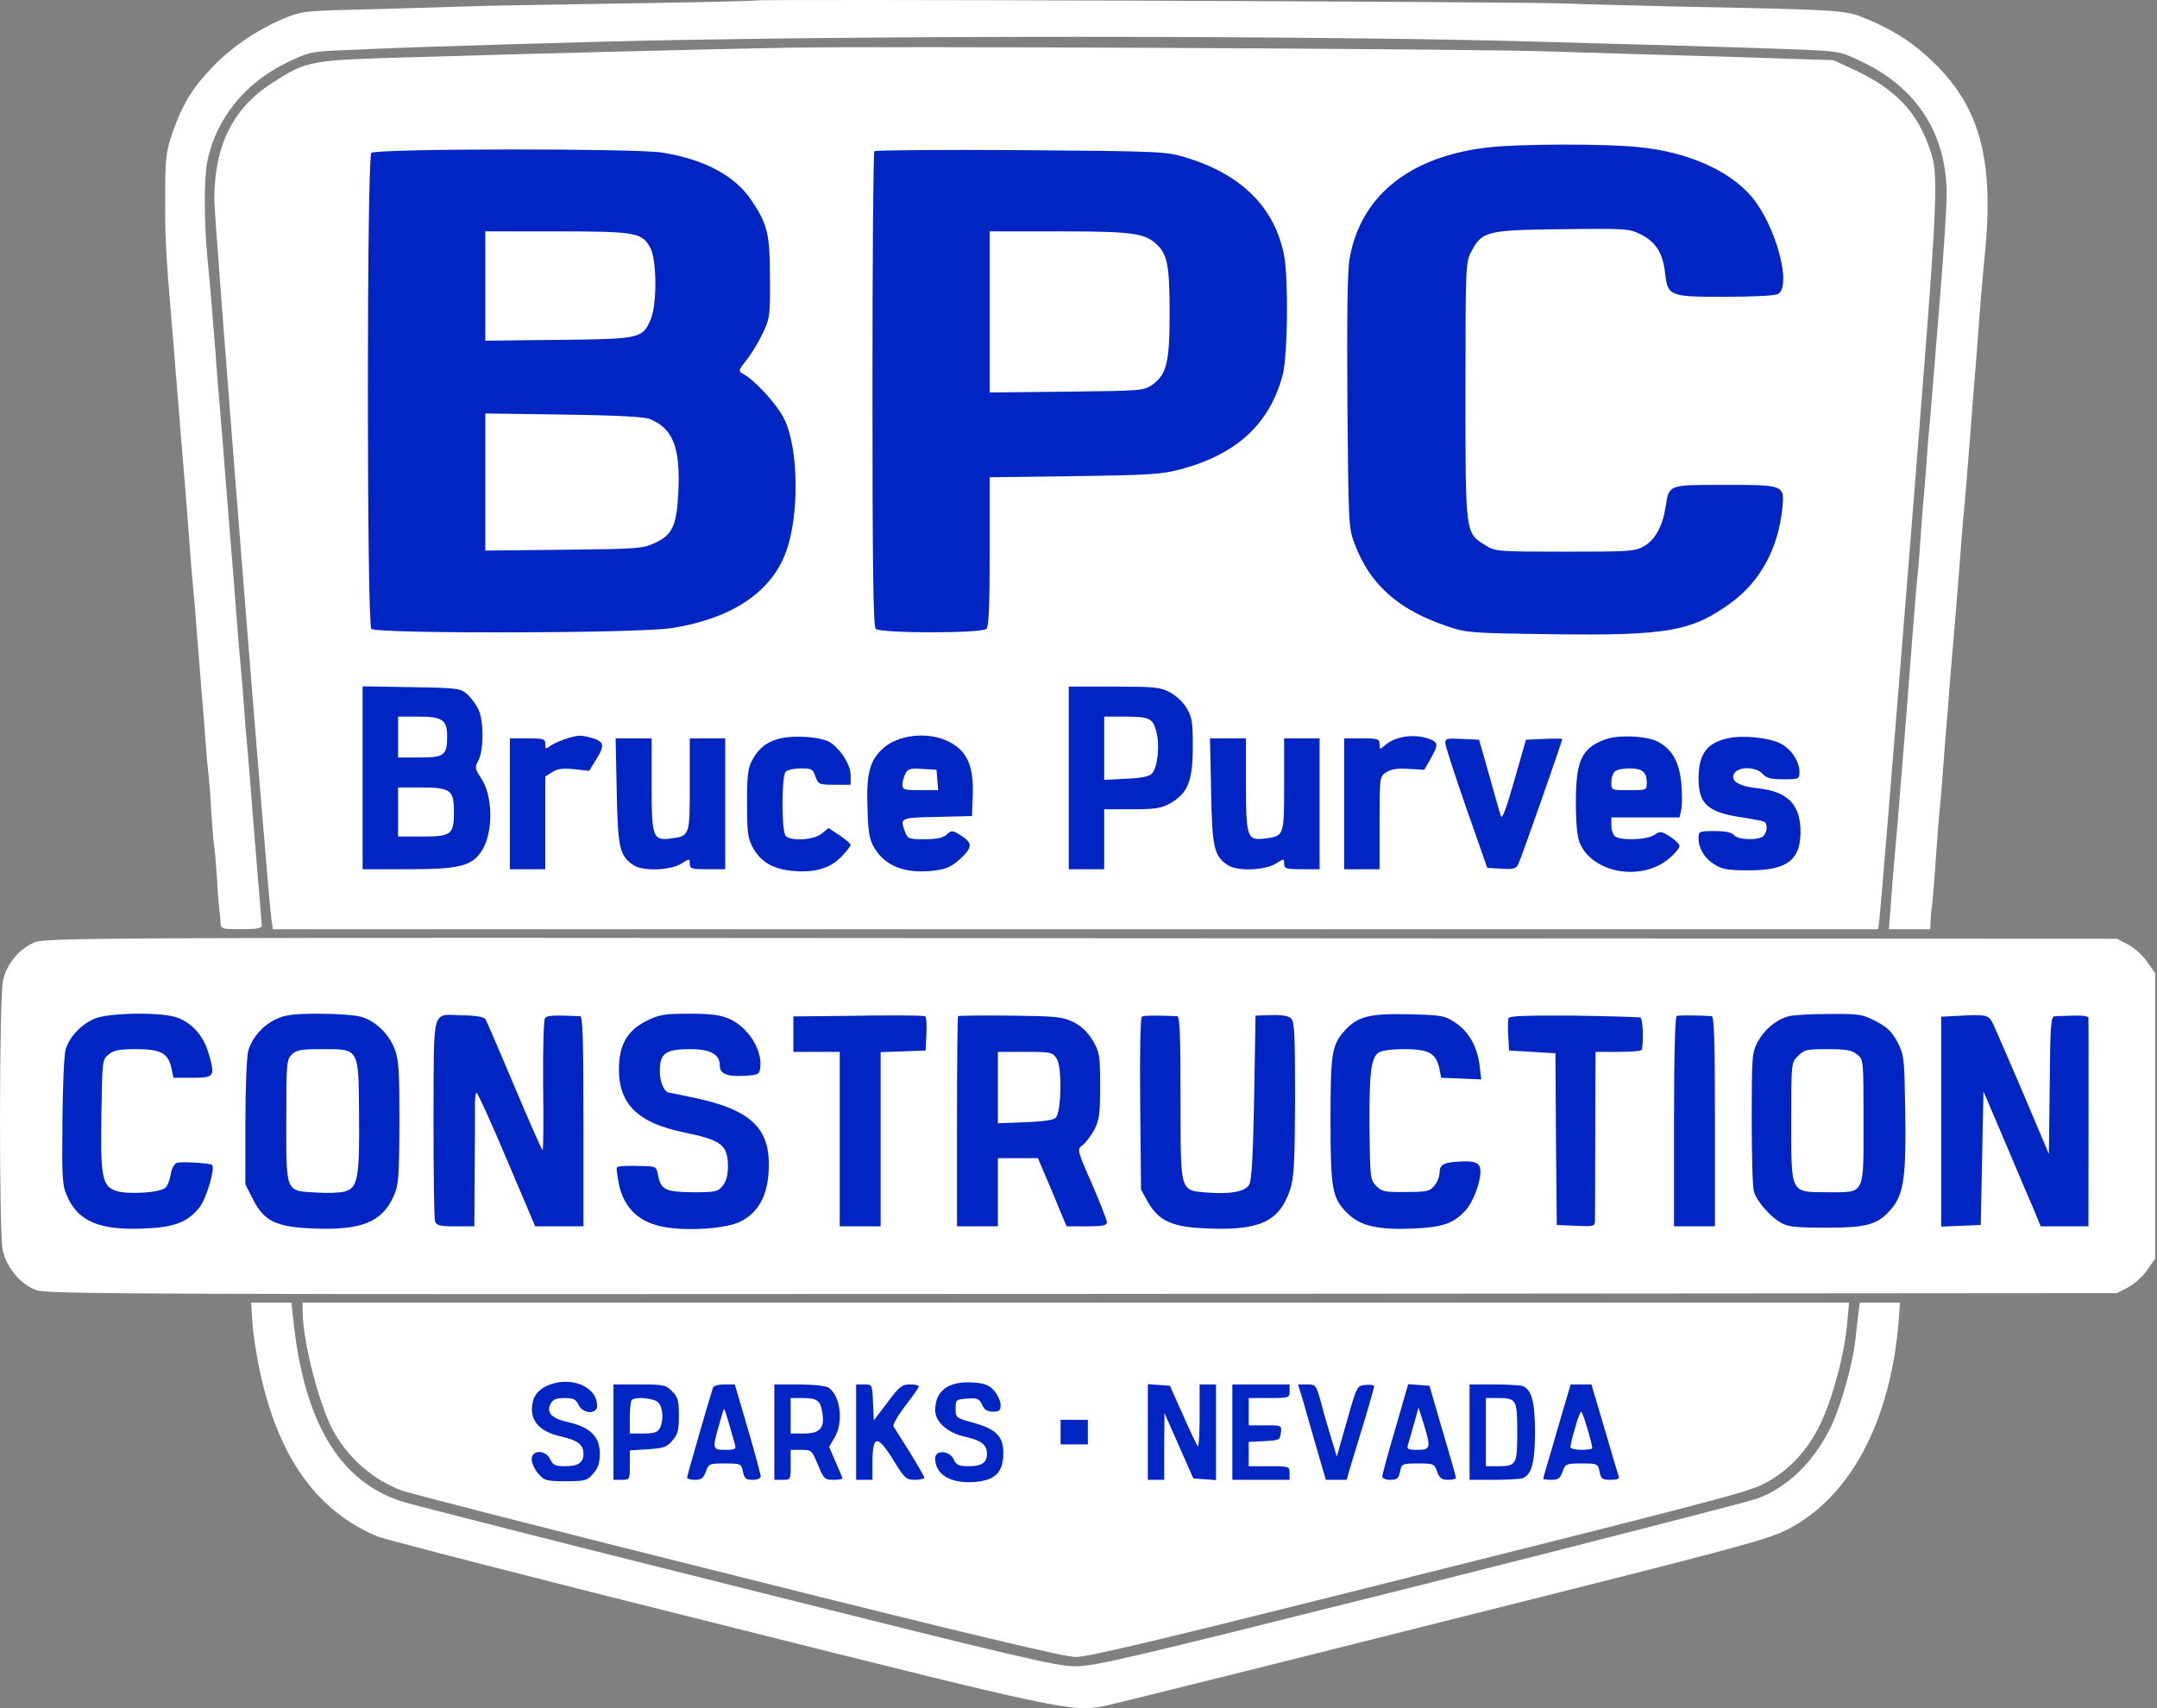
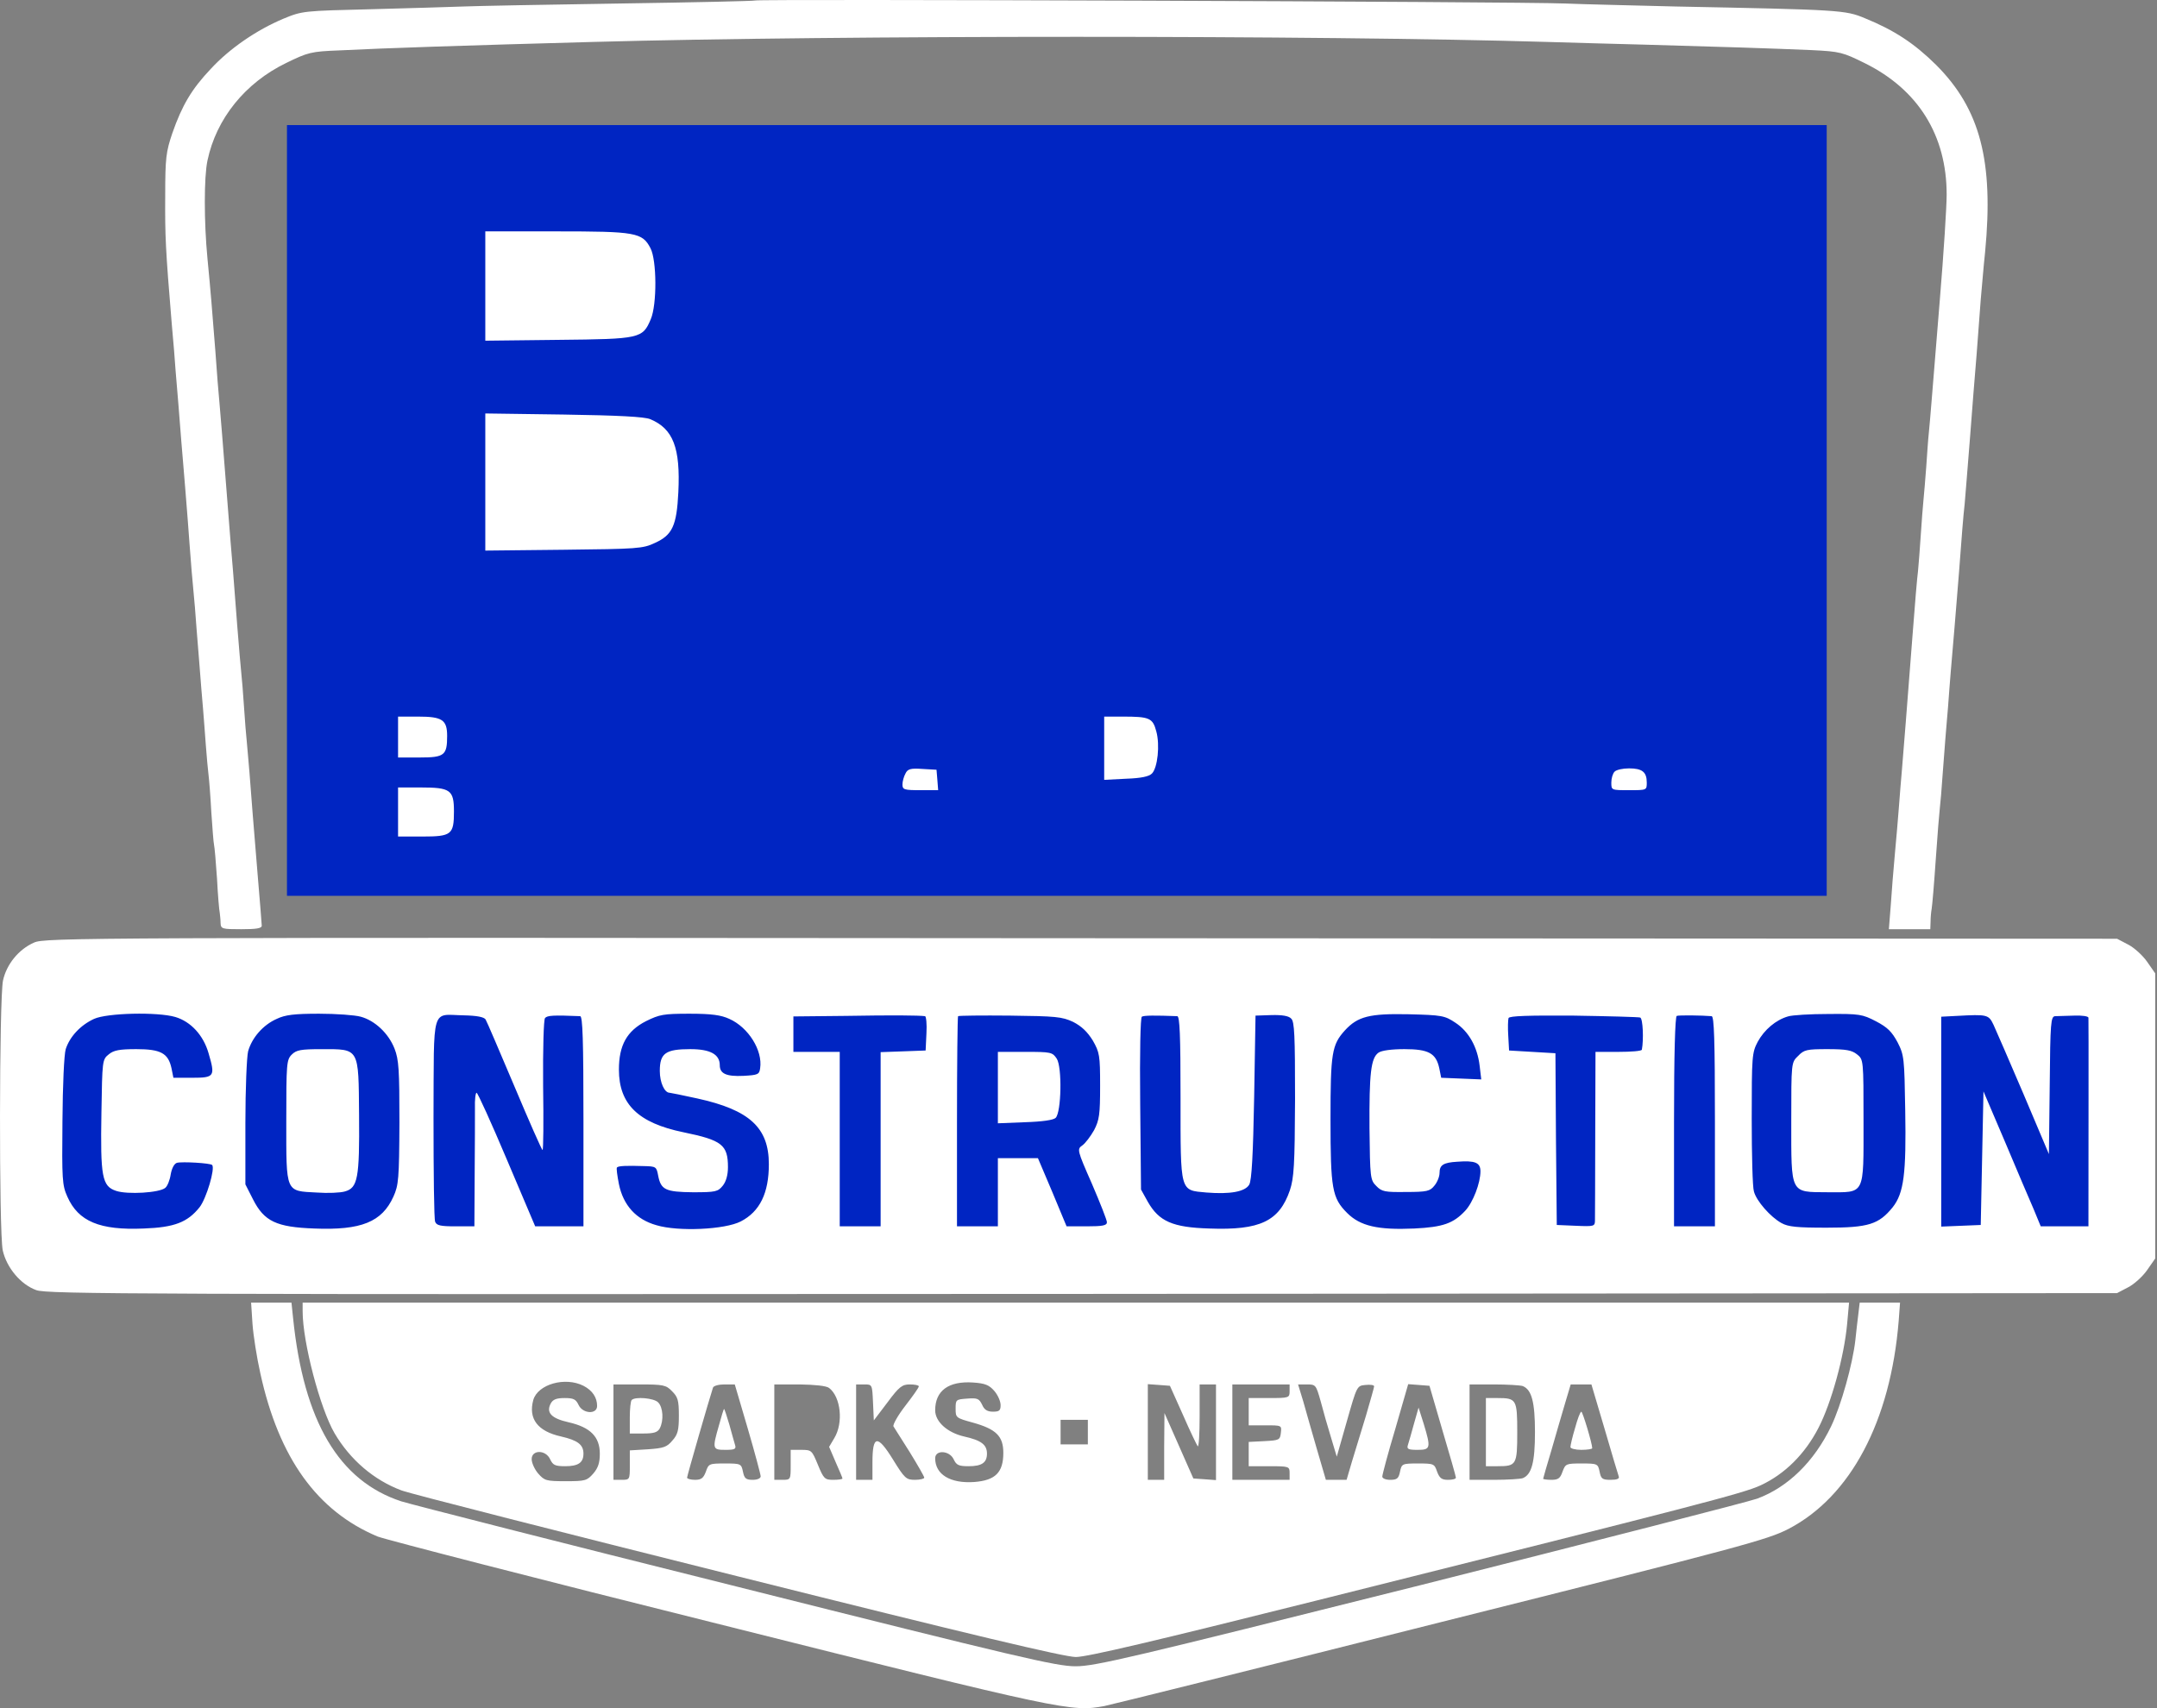
<svg xmlns="http://www.w3.org/2000/svg" width="101" height="80" viewBox="0 0 101 80" fill="none">
  <rect x="0" y="0" width="101" height="80" fill="#808080" stroke="none" />
  <rect x="13.437" y="5.858" width="72.097" height="36.097" fill="#0025C2" />
  <rect x="1.851" y="45.593" width="97.183" height="13.117" fill="#0025C2" />
-   <rect x="24.639" y="63.498" width="52.469" height="6.798" fill="#0025C2" />
  <path d="M35.362 0.023C35.324 0.049 32.49 0.113 29.043 0.164C25.609 0.215 22.303 0.279 21.703 0.304C21.103 0.33 19.162 0.381 17.388 0.432C14.209 0.509 14.158 0.509 13.264 0.879C12.026 1.402 10.762 2.258 9.868 3.228C8.975 4.172 8.528 4.926 8.068 6.241C7.775 7.109 7.736 7.39 7.736 9.177C7.724 11.053 7.749 11.641 8.043 15.177C8.119 15.981 8.196 16.964 8.221 17.347C8.298 18.19 8.413 19.696 8.49 20.666C8.528 21.049 8.604 22.084 8.681 22.964C8.758 23.845 8.834 24.956 8.873 25.454C8.936 26.335 9 27.088 9.128 28.454C9.153 28.837 9.243 29.935 9.319 30.88C9.396 31.824 9.473 32.884 9.511 33.241C9.536 33.586 9.6 34.339 9.638 34.901C9.677 35.463 9.741 36.088 9.766 36.305C9.792 36.509 9.856 37.288 9.894 38.029C9.945 38.769 9.996 39.458 10.021 39.56C10.047 39.663 10.111 40.378 10.162 41.156C10.2 41.922 10.264 42.65 10.29 42.752C10.302 42.854 10.328 43.071 10.328 43.224C10.341 43.505 10.392 43.518 11.298 43.518C12 43.518 12.256 43.48 12.256 43.352C12.256 43.263 12.166 42.19 12.064 40.965C11.847 38.322 11.783 37.544 11.681 36.178C11.63 35.616 11.579 34.952 11.553 34.709C11.528 34.467 11.464 33.739 11.426 33.114C11.387 32.475 11.324 31.76 11.298 31.518C11.273 31.275 11.183 30.267 11.107 29.284C11.03 28.301 10.941 27.177 10.915 26.794C10.877 26.411 10.736 24.624 10.596 22.837C10.456 21.049 10.315 19.262 10.277 18.879C10.239 18.496 10.149 17.398 10.085 16.454C9.932 14.513 9.868 13.683 9.715 12.113C9.549 10.402 9.549 8.283 9.715 7.517C10.124 5.564 11.477 3.879 13.405 2.947C14.426 2.449 14.566 2.411 15.894 2.36C18.205 2.245 21.728 2.13 27.767 1.964C39.333 1.645 61.725 1.645 72.448 1.964C73.572 2.002 75.64 2.053 77.044 2.092C80.312 2.181 83.057 2.27 84.832 2.347C86.159 2.411 86.287 2.449 87.321 2.96C89.823 4.198 91.151 6.343 91.151 9.113C91.151 9.675 91.011 11.883 90.832 14.028C90.436 18.879 90.398 19.428 90.321 20.22C90.283 20.564 90.232 21.317 90.194 21.879C90.155 22.441 90.091 23.13 90.066 23.411C90.04 23.692 89.977 24.433 89.938 25.071C89.9 25.696 89.836 26.45 89.811 26.73C89.772 27.011 89.657 28.364 89.555 29.73C89.236 33.88 89.198 34.301 89.057 36.05C89.019 36.471 88.955 37.25 88.917 37.773C88.879 38.297 88.789 39.305 88.725 40.007C88.662 40.709 88.572 41.782 88.534 42.395L88.445 43.518H89.415H90.385L90.398 43.161C90.398 42.969 90.423 42.701 90.449 42.561C90.475 42.42 90.564 41.386 90.64 40.263C90.717 39.139 90.806 38.041 90.832 37.837C90.857 37.62 90.921 36.931 90.96 36.305C91.011 35.667 91.062 34.926 91.087 34.645C91.113 34.365 91.164 33.675 91.215 33.114C91.253 32.552 91.317 31.799 91.343 31.454C91.406 30.777 91.623 28.148 91.725 26.858C91.853 25.135 91.93 24.152 91.994 23.603C92.019 23.284 92.134 21.93 92.236 20.603C92.338 19.262 92.479 17.462 92.555 16.581C92.619 15.7 92.709 14.551 92.747 14.028C92.798 13.505 92.874 12.509 92.951 11.807C93.36 7.543 92.721 5.104 90.653 3.036C89.632 2.028 88.7 1.415 87.321 0.853C86.402 0.47 86.185 0.457 78.449 0.304C76.483 0.253 74.159 0.202 73.278 0.164C71.07 0.074 35.439 -0.053 35.362 0.023Z" fill="white" />
-   <path d="M37.022 2.232C33.269 2.296 23.924 2.538 19.341 2.679C14.464 2.819 14.388 2.832 12.754 3.879C10.902 5.066 10.034 6.815 10.034 9.368C10.047 10.402 12.549 42.114 12.715 43.097L12.779 43.518H50.363H87.947L88.011 42.969C88.049 42.675 88.687 34.965 89.415 25.837C90.832 8.002 90.832 8.245 90.258 6.7C89.67 5.143 88.675 4.147 86.874 3.292L85.853 2.819L81.13 2.666C78.538 2.589 74.478 2.475 72.129 2.398C67.981 2.283 41.516 2.155 37.022 2.232ZM76.738 6.892C78.998 7.109 80.964 7.977 81.998 9.19C83.147 10.53 83.925 13.402 83.249 13.773C83.096 13.849 82.062 13.9 80.76 13.9C78.142 13.9 78.091 13.875 77.964 12.764C77.862 11.858 77.53 11.334 76.853 10.99C76.291 10.709 76.202 10.696 73.151 10.734C69.602 10.773 69.397 10.824 68.887 11.794C68.632 12.292 68.619 12.458 68.619 18.305C68.619 25.045 68.606 24.956 69.564 25.543C70.01 25.824 70.112 25.837 73.278 25.837C76.317 25.837 76.559 25.824 76.981 25.581C77.504 25.275 77.849 24.649 77.989 23.743C78.155 22.683 78.104 22.709 80.734 22.709C83.568 22.709 83.568 22.709 83.453 23.832C83.262 25.684 82.419 27.228 81.079 28.211C79.24 29.564 78.104 29.769 72.806 29.705C68.976 29.654 68.695 29.641 67.853 29.36C65.491 28.581 64.151 27.394 63.423 25.454C63.142 24.713 63.142 24.522 63.091 18.815C63.066 14.845 63.091 12.675 63.193 12.113C63.717 9.139 66.053 7.287 69.793 6.892C71.261 6.738 75.232 6.726 76.738 6.892ZM31.009 7.147C32.95 7.453 34.392 8.219 35.158 9.343C35.937 10.492 36.052 10.939 36.052 13.007C36.065 14.768 36.052 14.896 35.72 15.598C35.529 16.007 35.184 16.581 34.954 16.862C34.571 17.347 34.558 17.386 34.801 17.513C35.363 17.82 36.358 18.918 36.703 19.581C37.405 20.973 37.444 24.164 36.78 25.913C36.078 27.752 34.252 28.965 31.494 29.411C29.95 29.667 17.63 29.692 17.388 29.45C17.171 29.233 17.171 7.377 17.388 7.16C17.592 6.955 29.797 6.943 31.009 7.147ZM55.533 7.377C58.138 8.168 59.695 9.726 60.129 11.973C60.334 13.07 60.295 16.645 60.065 17.539C59.465 19.824 57.946 21.254 55.316 21.969C54.423 22.211 53.899 22.25 50.337 22.3L46.342 22.352V25.824C46.342 28.352 46.303 29.335 46.188 29.45C45.971 29.667 41.222 29.667 41.005 29.45C40.891 29.335 40.852 26.667 40.852 18.241C40.852 12.151 40.891 7.134 40.941 7.083C40.993 7.032 44.082 7.007 47.81 7.032C54.41 7.083 54.601 7.096 55.533 7.377ZM21.907 32.539C22.086 32.718 22.328 33.037 22.418 33.267C22.66 33.816 22.648 35.143 22.405 35.603C22.226 35.948 22.239 35.999 22.52 36.433C23.081 37.25 23.107 38.935 22.584 39.803C22.124 40.556 21.55 40.709 19.124 40.709H16.979V36.42V32.143L19.264 32.182C21.498 32.22 21.562 32.233 21.907 32.539ZM54.755 32.411C55.035 32.552 55.393 32.871 55.546 33.139C55.814 33.573 55.852 33.777 55.852 34.965C55.852 36.56 55.623 37.148 54.819 37.607C54.397 37.85 54.129 37.901 53.018 37.901H51.703V39.305V40.709H50.874H50.044V36.433V32.156H52.15C54.001 32.156 54.333 32.182 54.755 32.411ZM27.818 34.594C28.29 34.76 28.316 34.939 27.894 35.603L27.588 36.101L26.886 36.024C26.35 35.973 26.107 35.999 25.852 36.165L25.533 36.369V38.539V40.709H24.703H23.873V37.646V34.582H24.703C25.469 34.582 25.533 34.607 25.533 34.85C25.533 35.08 25.558 35.092 25.724 34.965C25.967 34.76 26.797 34.467 27.141 34.454C27.294 34.454 27.588 34.518 27.818 34.594ZM38.937 34.812C39.435 35.182 39.831 35.858 39.831 36.318V36.752H39.078C38.35 36.752 38.325 36.739 38.184 36.369C38.069 36.024 38.005 35.986 37.507 35.986C37.201 35.986 36.882 36.05 36.792 36.139C36.588 36.343 36.588 38.948 36.792 39.152C37.048 39.407 38.095 39.343 38.465 39.05L38.797 38.782L39.32 39.127C39.601 39.318 39.831 39.51 39.831 39.573C39.831 39.624 39.639 39.867 39.41 40.109C38.886 40.671 38.12 40.888 37.099 40.786C36.18 40.697 35.631 40.365 35.261 39.714C35.018 39.267 34.98 39.024 34.98 37.62C34.98 36.331 35.018 35.96 35.222 35.603C35.682 34.735 36.422 34.428 37.788 34.518C38.325 34.556 38.733 34.658 38.937 34.812ZM44.427 34.735C45.282 35.169 45.589 35.858 45.55 37.199L45.512 38.22L43.891 38.258C42.129 38.297 42.129 38.297 42.384 38.973C42.499 39.28 42.563 39.305 43.291 39.305C43.865 39.305 44.159 39.241 44.325 39.088C44.554 38.884 44.593 38.884 44.912 39.075C45.55 39.471 45.563 39.65 44.988 40.199C44.554 40.595 44.337 40.697 43.75 40.773C42.397 40.939 41.439 40.569 40.929 39.688C40.712 39.331 40.648 38.961 40.622 37.901C40.559 36.28 40.712 35.667 41.286 35.105C42.001 34.403 43.444 34.237 44.427 34.735ZM66.883 34.594C67.355 34.76 67.368 34.862 66.985 35.539L66.691 36.05L65.963 36.011C65.44 35.973 65.134 36.024 64.917 36.165C64.597 36.369 64.597 36.382 64.597 38.539V40.709H63.768H62.938V37.646V34.582H63.768C64.534 34.582 64.597 34.607 64.597 34.862C64.597 35.118 64.61 35.118 64.84 34.914C65.3 34.492 66.193 34.352 66.883 34.594ZM77.696 34.773C78.334 35.143 78.64 35.731 78.73 36.726C78.768 37.212 78.768 37.773 78.717 37.952L78.64 38.284H77.044H75.449V38.641C75.449 38.833 75.513 39.063 75.602 39.152C75.832 39.382 77.121 39.343 77.466 39.101C77.734 38.922 77.785 38.922 78.194 39.178C78.436 39.331 78.64 39.535 78.64 39.624C78.64 39.714 78.436 39.969 78.194 40.173C76.917 41.309 74.568 40.914 73.968 39.471C73.853 39.203 73.789 38.539 73.789 37.582C73.789 35.616 74.057 35.041 75.155 34.633C75.793 34.39 77.198 34.467 77.696 34.773ZM83.326 34.799C83.849 35.041 84.257 35.641 84.257 36.139C84.257 36.484 84.245 36.497 83.517 36.497C82.93 36.497 82.713 36.446 82.534 36.241C82.215 35.897 81.385 35.884 81.194 36.241C81.015 36.573 81.423 36.828 82.304 36.918C83.734 37.071 84.321 37.697 84.308 39.012C84.283 40.301 83.657 40.761 81.896 40.761C80.925 40.761 80.67 40.722 80.287 40.492C79.802 40.186 79.534 39.739 79.534 39.241C79.534 38.935 79.572 38.922 80.287 38.922C80.798 38.922 81.091 38.986 81.194 39.114C81.385 39.343 82.355 39.369 82.572 39.152C82.751 38.973 82.777 38.59 82.611 38.488C82.547 38.45 82.087 38.361 81.589 38.284C79.981 38.054 79.534 37.658 79.534 36.471C79.534 35.309 79.917 34.786 80.938 34.569C81.576 34.428 82.802 34.543 83.326 34.799ZM30.512 36.739C30.512 39.241 30.563 39.382 31.431 39.267C32.299 39.152 32.299 39.139 32.299 36.739V34.582H33.129H33.958V37.646V40.709H33.129C32.388 40.709 32.299 40.684 32.299 40.454C32.299 40.199 32.299 40.199 31.89 40.454C31.354 40.773 30.065 40.812 29.643 40.505C29.005 40.071 28.928 39.675 28.877 37.033L28.826 34.582H29.669H30.512V36.739ZM58.342 36.739C58.342 39.241 58.393 39.382 59.261 39.267C60.129 39.152 60.129 39.139 60.129 36.739V34.582H60.959H61.789V37.646V40.709H60.959C60.219 40.709 60.129 40.684 60.129 40.454C60.129 40.199 60.129 40.199 59.721 40.454C59.184 40.773 57.895 40.812 57.474 40.505C56.836 40.071 56.759 39.675 56.708 37.033L56.657 34.582H57.499H58.342V36.739ZM69.73 36.305C69.985 37.212 70.227 38.08 70.278 38.22C70.329 38.399 70.534 37.875 70.904 36.56L71.453 34.645L72.308 34.607C72.768 34.582 73.151 34.594 73.151 34.607C73.151 34.722 71.21 40.25 71.095 40.467C70.993 40.684 70.853 40.722 70.304 40.684L69.64 40.646L68.657 37.837C68.121 36.292 67.674 34.926 67.674 34.799C67.661 34.594 67.763 34.569 68.453 34.607L69.257 34.645L69.73 36.305Z" fill="white" />
  <path d="M22.724 13.402V15.956L26.145 15.917C29.988 15.879 30.09 15.853 30.473 14.947C30.767 14.258 30.754 12.19 30.46 11.628C30.078 10.887 29.771 10.836 26.043 10.836H22.724V13.402Z" fill="white" />
  <path d="M22.724 22.581V25.786L26.401 25.747C29.835 25.709 30.103 25.696 30.665 25.428C31.482 25.058 31.686 24.624 31.763 23.054C31.865 20.973 31.52 20.079 30.448 19.632C30.18 19.517 28.941 19.454 26.401 19.415L22.724 19.364V22.581Z" fill="white" />
-   <path d="M46.342 14.615V18.381L49.954 18.343C53.44 18.305 53.567 18.292 53.95 18.024C54.627 17.539 54.767 16.977 54.767 14.692C54.767 12.445 54.665 11.922 54.167 11.449C53.593 10.913 53.031 10.836 49.571 10.836H46.342V14.615Z" fill="white" />
  <path d="M18.639 34.518V35.476H19.66C20.809 35.476 20.937 35.373 20.937 34.467C20.937 33.714 20.707 33.561 19.584 33.561H18.639V34.518Z" fill="white" />
  <path d="M18.639 38.029V39.178H19.775C21.141 39.178 21.256 39.088 21.256 38.003C21.256 36.995 21.09 36.88 19.698 36.88H18.639V38.029Z" fill="white" />
-   <path d="M51.703 35.042V36.523L52.724 36.471C53.427 36.446 53.797 36.369 53.937 36.229C54.205 35.961 54.32 34.888 54.142 34.25C53.976 33.624 53.822 33.561 52.571 33.561H51.703V35.042Z" fill="white" />
+   <path d="M51.703 35.042V36.523L52.724 36.471C53.427 36.446 53.797 36.369 53.937 36.229C54.205 35.961 54.32 34.888 54.142 34.25C53.976 33.624 53.822 33.561 52.571 33.561H51.703Z" fill="white" />
  <path d="M42.397 36.229C42.32 36.369 42.257 36.599 42.257 36.739C42.257 36.982 42.333 37.007 43.099 37.007H43.929L43.891 36.522L43.852 36.05L43.188 36.012C42.64 35.973 42.499 36.012 42.397 36.229Z" fill="white" />
  <path d="M75.602 36.139C75.513 36.229 75.449 36.458 75.449 36.65C75.449 37.007 75.449 37.007 76.279 37.007C77.109 37.007 77.109 37.007 77.109 36.65C77.109 36.152 76.891 35.986 76.279 35.986C75.985 35.986 75.691 36.05 75.602 36.139Z" fill="white" />
  <path d="M1.596 44.144C0.868 44.463 0.307 45.165 0.141 45.918C-0.038 46.786 -0.051 57.689 0.128 58.557C0.307 59.361 0.958 60.153 1.698 60.421C2.183 60.612 6.537 60.625 50.682 60.599L99.13 60.561L99.641 60.293C99.922 60.153 100.33 59.782 100.534 59.489L100.917 58.94V52.263V45.586L100.534 45.038C100.33 44.744 99.922 44.374 99.641 44.233L99.13 43.965L50.618 43.94C3.907 43.901 2.094 43.914 1.596 44.144ZM8.209 47.629C8.937 47.846 9.524 48.484 9.766 49.327C10.085 50.412 10.047 50.476 9 50.476H8.12L8.03 50.029C7.877 49.327 7.532 49.135 6.383 49.135C5.592 49.135 5.324 49.187 5.094 49.378C4.788 49.621 4.788 49.672 4.749 52.11C4.698 55.11 4.775 55.557 5.439 55.774C5.975 55.953 7.468 55.863 7.737 55.633C7.839 55.557 7.954 55.263 7.992 55.008C8.043 54.714 8.158 54.497 8.285 54.459C8.528 54.395 9.856 54.472 9.932 54.561C10.085 54.714 9.664 56.131 9.345 56.54C8.783 57.242 8.171 57.485 6.728 57.536C4.673 57.625 3.664 57.204 3.153 56.042C2.911 55.506 2.898 55.225 2.924 52.519C2.936 50.821 3 49.391 3.077 49.135C3.268 48.548 3.766 48.012 4.405 47.718C5.017 47.438 7.379 47.386 8.209 47.629ZM16.89 47.616C17.554 47.795 18.192 48.395 18.473 49.11C18.677 49.633 18.703 50.106 18.703 52.582C18.69 55.212 18.664 55.506 18.422 56.042C17.886 57.229 16.916 57.625 14.72 57.536C12.945 57.472 12.371 57.204 11.847 56.17L11.49 55.468V52.595C11.49 50.999 11.554 49.493 11.617 49.238C11.796 48.599 12.32 47.999 12.958 47.718C13.354 47.527 13.788 47.476 14.937 47.476C15.741 47.476 16.622 47.54 16.89 47.616ZM22.737 47.744C22.801 47.846 23.401 49.263 24.09 50.884C24.779 52.519 25.367 53.859 25.405 53.859C25.443 53.859 25.456 52.506 25.431 50.846C25.418 49.11 25.456 47.757 25.52 47.68C25.622 47.552 25.928 47.54 27.167 47.591C27.282 47.603 27.32 48.676 27.32 52.519V57.434H26.184H25.06L23.733 54.306C23.005 52.582 22.367 51.178 22.316 51.178C22.265 51.178 22.226 51.51 22.239 51.906C22.239 52.314 22.239 53.718 22.226 55.033L22.213 57.434H21.333C20.631 57.434 20.439 57.395 20.375 57.217C20.324 57.102 20.299 54.919 20.299 52.365C20.324 47.016 20.171 47.527 21.716 47.552C22.328 47.565 22.66 47.629 22.737 47.744ZM34.15 47.718C35.044 48.114 35.72 49.199 35.593 50.029C35.554 50.323 35.49 50.348 34.814 50.386C34.01 50.425 33.703 50.284 33.703 49.889C33.703 49.378 33.256 49.135 32.324 49.135C31.163 49.135 30.895 49.327 30.895 50.157C30.895 50.693 31.112 51.178 31.354 51.178C31.38 51.178 31.967 51.293 32.656 51.446C35.095 51.982 36.001 52.812 36.001 54.523C36.001 55.876 35.58 56.744 34.686 57.204C33.946 57.587 31.763 57.689 30.741 57.382C29.784 57.114 29.184 56.45 28.98 55.455C28.903 55.059 28.852 54.702 28.89 54.676C28.954 54.599 29.363 54.587 30.141 54.612C30.716 54.625 30.741 54.638 30.818 55.059C30.946 55.723 31.163 55.825 32.452 55.838C33.512 55.838 33.614 55.812 33.843 55.531C33.997 55.34 34.086 55.033 34.086 54.663C34.086 53.616 33.805 53.399 32.005 53.029C29.886 52.595 28.98 51.714 28.98 50.093C28.98 48.957 29.35 48.28 30.256 47.821C30.882 47.514 31.061 47.476 32.286 47.476C33.32 47.476 33.767 47.54 34.15 47.718ZM43.316 47.591C43.367 47.603 43.406 47.961 43.38 48.395L43.342 49.199L42.295 49.238L41.235 49.276V53.348V57.434H40.278H39.32V53.348V49.263H38.235H37.15V48.433V47.603L39.614 47.578C41.797 47.54 43.01 47.552 43.316 47.591ZM50.248 47.859C50.644 48.063 50.912 48.318 51.167 48.727C51.486 49.289 51.512 49.416 51.512 50.859C51.512 52.199 51.474 52.455 51.231 52.927C51.065 53.221 50.823 53.54 50.682 53.642C50.427 53.821 50.427 53.846 51.129 55.442C51.512 56.336 51.831 57.14 51.831 57.242C51.831 57.395 51.627 57.434 50.886 57.434H49.942L49.278 55.838L48.601 54.242H47.669H46.725V55.838V57.434H45.767H44.81V52.544C44.81 49.85 44.835 47.616 44.861 47.591C44.886 47.565 45.984 47.552 47.299 47.565C49.444 47.591 49.725 47.616 50.248 47.859ZM55.125 47.591C55.24 47.603 55.278 48.459 55.278 51.421C55.278 55.889 55.24 55.736 56.491 55.85C57.602 55.94 58.304 55.812 58.495 55.48C58.61 55.276 58.674 54.102 58.725 51.382L58.789 47.565L59.529 47.54C60.04 47.527 60.346 47.578 60.461 47.706C60.614 47.846 60.64 48.51 60.64 51.472C60.627 54.587 60.589 55.161 60.397 55.748C59.9 57.191 59.006 57.625 56.631 57.536C54.908 57.485 54.27 57.204 53.746 56.285L53.427 55.71L53.389 51.702C53.363 49.25 53.401 47.667 53.465 47.616C53.567 47.552 54.091 47.552 55.125 47.591ZM68.147 47.897C68.772 48.306 69.18 49.033 69.283 49.914L69.359 50.553L68.415 50.514L67.483 50.476L67.393 50.029C67.24 49.327 66.895 49.135 65.759 49.135C65.159 49.135 64.687 49.199 64.546 49.301C64.189 49.557 64.112 50.272 64.125 52.838C64.151 55.174 64.163 55.263 64.444 55.544C64.7 55.812 64.853 55.838 65.836 55.825C66.819 55.825 66.959 55.787 67.163 55.531C67.304 55.365 67.406 55.097 67.406 54.931C67.406 54.561 67.585 54.446 68.236 54.408C69.066 54.344 69.321 54.446 69.321 54.855C69.321 55.404 68.976 56.31 68.606 56.706C68.057 57.293 67.572 57.472 66.219 57.536C64.521 57.612 63.691 57.421 63.078 56.808C62.376 56.106 62.3 55.684 62.3 52.404C62.3 49.314 62.363 48.931 62.976 48.255C63.576 47.603 64.125 47.463 65.951 47.501C67.521 47.54 67.649 47.565 68.147 47.897ZM76.802 47.655C76.93 47.706 76.968 48.689 76.879 49.161C76.866 49.225 76.368 49.263 75.781 49.263H74.708L74.696 53.055C74.696 55.148 74.683 56.987 74.683 57.153C74.683 57.434 74.644 57.446 73.789 57.408L72.895 57.37L72.857 53.348L72.832 49.327L71.747 49.263L70.661 49.199L70.623 48.51C70.598 48.14 70.61 47.757 70.636 47.68C70.674 47.578 71.568 47.552 73.674 47.565C75.308 47.591 76.725 47.629 76.802 47.655ZM80.147 47.591C80.262 47.603 80.3 48.676 80.3 52.519V57.434H79.343H78.385V52.531C78.385 49.365 78.436 47.603 78.513 47.578C78.628 47.54 79.687 47.552 80.147 47.591ZM87.845 47.833C88.381 48.114 88.585 48.318 88.853 48.816C89.16 49.416 89.172 49.557 89.211 52.008C89.262 54.97 89.147 55.876 88.624 56.54C87.972 57.344 87.487 57.497 85.534 57.497C84.155 57.497 83.734 57.459 83.415 57.28C82.904 56.999 82.24 56.246 82.126 55.799C82.062 55.608 82.023 54.076 82.023 52.391C82.023 49.467 82.036 49.301 82.304 48.791C82.611 48.229 83.147 47.769 83.721 47.603C83.913 47.54 84.768 47.489 85.611 47.489C87.066 47.476 87.207 47.501 87.845 47.833ZM93.347 47.999C93.462 48.242 94.088 49.697 94.751 51.242L95.939 54.05L95.977 50.821C96.002 47.872 96.028 47.603 96.232 47.591C96.347 47.591 96.756 47.578 97.126 47.565C97.496 47.552 97.79 47.591 97.79 47.667C97.802 47.769 97.79 54.561 97.79 57.076V57.434H96.679H95.556L95.224 56.629C95.032 56.195 94.432 54.778 93.883 53.476L92.875 51.114L92.811 54.242L92.747 57.37L91.828 57.408L90.896 57.446V52.531V47.616L91.636 47.578C93.053 47.501 93.117 47.514 93.347 47.999Z" fill="white" />
  <path d="M13.66 49.391C13.418 49.633 13.405 49.812 13.405 52.493C13.405 55.889 13.354 55.774 14.835 55.851C15.345 55.889 15.945 55.863 16.149 55.8C16.75 55.634 16.839 55.187 16.813 52.225C16.788 49.046 16.839 49.136 15.052 49.136C14.081 49.136 13.877 49.174 13.66 49.391Z" fill="white" />
  <path d="M46.725 50.935V52.608L48.001 52.557C48.818 52.531 49.329 52.455 49.431 52.353C49.699 52.084 49.737 49.978 49.482 49.582C49.278 49.276 49.214 49.263 48.001 49.263H46.725V50.935Z" fill="white" />
  <path d="M84.194 49.454C83.875 49.761 83.875 49.761 83.875 52.493C83.875 55.952 83.811 55.825 85.573 55.837C87.347 55.837 87.258 56.029 87.258 52.505C87.258 49.633 87.258 49.62 86.951 49.378C86.709 49.186 86.453 49.135 85.573 49.135C84.602 49.135 84.475 49.161 84.194 49.454Z" fill="white" />
  <path d="M11.822 61.991C11.86 62.54 12.026 63.587 12.192 64.327C13.06 68.285 14.848 70.774 17.682 71.961C18.039 72.102 25.252 73.966 33.703 76.072C49.827 80.119 50.172 80.183 51.704 79.902C52.023 79.838 59.121 78.076 67.47 75.97C81.628 72.421 82.751 72.115 83.747 71.604C86.658 70.085 88.522 66.561 88.905 61.863L88.968 61.008H88.024H87.079L87.015 61.544C86.977 61.85 86.913 62.399 86.875 62.77C86.747 63.893 86.211 65.821 85.739 66.804C84.947 68.451 83.722 69.651 82.279 70.187C81.896 70.327 74.785 72.153 66.487 74.246C52.891 77.655 51.282 78.038 50.363 78.038C49.457 78.038 47.721 77.63 34.469 74.298C26.286 72.255 19.239 70.455 18.792 70.314C15.869 69.357 14.222 66.574 13.724 61.736L13.648 61.008H12.703H11.758L11.822 61.991Z" fill="white" />
  <path d="M14.171 61.416C14.171 62.859 14.988 65.961 15.665 67.123C16.392 68.361 17.503 69.319 18.805 69.804C19.214 69.957 26.325 71.77 34.597 73.838C45.499 76.57 49.853 77.604 50.376 77.604C50.9 77.604 54.091 76.851 61.585 74.974C79.636 70.455 81.615 69.944 82.445 69.561C83.568 69.038 84.513 68.106 85.151 66.868C85.751 65.706 86.352 63.536 86.492 61.991L86.581 61.008H50.376H14.171V61.416ZM27.32 64.902C27.742 65.119 27.959 65.451 27.959 65.846C27.959 66.255 27.282 66.216 27.09 65.795C26.963 65.527 26.848 65.476 26.439 65.476C26.056 65.476 25.89 65.54 25.788 65.731C25.558 66.165 25.827 66.433 26.631 66.612C27.639 66.842 28.086 67.289 28.086 68.08C28.086 68.502 28.01 68.744 27.78 69.012C27.486 69.344 27.41 69.37 26.491 69.37C25.571 69.37 25.495 69.344 25.201 69.012C25.035 68.821 24.895 68.514 24.895 68.336C24.895 67.889 25.558 67.889 25.763 68.349C25.89 68.617 25.993 68.668 26.465 68.668C27.078 68.668 27.32 68.502 27.32 68.08C27.32 67.659 27.052 67.455 26.273 67.276C25.175 67.034 24.729 66.446 24.971 65.565C25.188 64.825 26.465 64.468 27.32 64.902ZM46.559 65.144C46.725 65.336 46.853 65.629 46.853 65.808C46.853 66.063 46.789 66.114 46.495 66.114C46.227 66.114 46.087 66.025 45.984 65.782C45.844 65.502 45.767 65.463 45.282 65.502C44.759 65.54 44.746 65.553 44.746 65.974C44.746 66.395 44.759 66.408 45.55 66.625C46.648 66.931 46.98 67.263 46.98 68.042C46.98 68.961 46.61 69.332 45.614 69.408C44.491 69.485 43.789 69.051 43.789 68.297C43.789 67.889 44.465 67.927 44.657 68.349C44.785 68.617 44.887 68.668 45.359 68.668C45.972 68.668 46.214 68.502 46.214 68.08C46.214 67.659 45.946 67.455 45.142 67.276C44.363 67.097 43.789 66.587 43.789 66.05C43.789 65.131 44.414 64.672 45.563 64.748C46.125 64.787 46.316 64.863 46.559 65.144ZM31.469 65.157C31.737 65.425 31.788 65.578 31.788 66.293C31.788 66.983 31.737 67.187 31.482 67.468C31.227 67.774 31.074 67.825 30.333 67.876L29.491 67.927V68.617C29.491 69.293 29.491 69.306 29.108 69.306H28.725V67.072V64.838H29.937C31.061 64.838 31.188 64.863 31.469 65.157ZM35.018 66.919C35.35 68.055 35.618 69.063 35.618 69.14C35.618 69.242 35.452 69.306 35.248 69.306C34.929 69.306 34.852 69.242 34.788 68.923C34.712 68.553 34.686 68.54 33.946 68.54C33.206 68.54 33.18 68.553 33.052 68.923C32.937 69.229 32.835 69.306 32.542 69.306C32.337 69.306 32.172 69.255 32.172 69.204C32.172 69.114 33.231 65.451 33.384 64.991C33.41 64.902 33.652 64.838 33.92 64.838H34.406L35.018 66.919ZM38.823 65.004C39.372 65.425 39.499 66.638 39.065 67.353L38.823 67.761L39.129 68.476C39.308 68.872 39.448 69.217 39.448 69.242C39.448 69.28 39.257 69.306 39.014 69.306C38.618 69.306 38.567 69.255 38.299 68.604C38.018 67.927 38.006 67.902 37.52 67.902H37.023V68.604C37.023 69.293 37.023 69.306 36.64 69.306H36.257V67.072V64.838H37.444C38.159 64.85 38.695 64.902 38.823 65.004ZM40.878 65.68L40.916 66.523L41.555 65.68C42.104 64.94 42.244 64.838 42.602 64.838C42.831 64.838 43.023 64.876 43.023 64.927C43.023 64.991 42.729 65.4 42.385 65.846C42.04 66.293 41.797 66.727 41.836 66.804C41.887 66.88 42.231 67.429 42.602 68.016C42.972 68.617 43.278 69.153 43.278 69.204C43.278 69.255 43.087 69.306 42.844 69.306C42.435 69.306 42.359 69.242 41.81 68.349C41.082 67.174 40.852 67.212 40.852 68.489V69.306H40.469H40.087V67.072V64.838H40.469C40.84 64.838 40.84 64.838 40.878 65.68ZM55.393 66.268C55.725 67.034 56.044 67.685 56.083 67.736C56.134 67.774 56.172 67.148 56.172 66.331V64.838H56.555H56.938V67.085V69.319L56.415 69.28L55.878 69.242L55.202 67.71L54.525 66.178L54.512 67.736V69.306H54.129H53.746V67.059V64.825L54.27 64.863L54.781 64.902L55.393 66.268ZM60.385 65.157C60.385 65.463 60.359 65.476 59.427 65.476H58.47V66.114V66.753H59.249C60.015 66.753 60.015 66.753 59.976 67.097C59.938 67.442 59.9 67.455 59.21 67.493L58.47 67.531V68.093V68.668H59.427C60.359 68.668 60.385 68.68 60.385 68.987V69.306H59.044H57.704V67.072V64.838H59.044H60.385V65.157ZM61.84 65.629C61.955 66.076 62.172 66.829 62.325 67.327L62.593 68.221L63.066 66.561C63.538 64.902 63.538 64.902 63.934 64.863C64.164 64.838 64.342 64.863 64.342 64.927C64.342 64.978 64.164 65.604 63.959 66.306C63.742 67.008 63.449 67.966 63.308 68.438L63.053 69.306H62.568H62.083L61.661 67.863C61.432 67.085 61.151 66.076 61.023 65.629L60.781 64.838H61.202C61.611 64.838 61.623 64.863 61.84 65.629ZM67.547 67.008C67.891 68.157 68.172 69.153 68.172 69.204C68.172 69.268 68.006 69.306 67.802 69.306C67.508 69.306 67.406 69.229 67.291 68.923C67.164 68.553 67.138 68.54 66.398 68.54C65.657 68.54 65.632 68.553 65.555 68.923C65.491 69.242 65.415 69.306 65.096 69.306C64.891 69.306 64.725 69.242 64.725 69.153C64.725 69.063 64.993 68.055 65.338 66.906L65.938 64.825L66.436 64.863L66.934 64.902L67.547 67.008ZM71.3 64.914C71.721 65.08 71.874 65.668 71.874 67.072C71.874 68.476 71.721 69.063 71.3 69.229C71.185 69.268 70.572 69.306 69.947 69.306H68.811V67.072V64.838H69.947C70.572 64.838 71.185 64.876 71.3 64.914ZM75.13 66.906C75.462 68.055 75.768 69.063 75.794 69.14C75.845 69.255 75.717 69.306 75.411 69.306C75.028 69.306 74.964 69.255 74.9 68.923C74.823 68.553 74.798 68.54 74.058 68.54C73.33 68.54 73.304 68.553 73.164 68.923C73.062 69.229 72.96 69.306 72.653 69.306C72.436 69.306 72.257 69.28 72.257 69.255C72.257 69.229 72.436 68.617 72.653 67.889C72.858 67.161 73.151 66.178 73.292 65.693L73.547 64.838H74.032H74.517L75.13 66.906ZM50.938 67.072V67.646H50.3H49.661V67.072V66.497H50.3H50.938V67.072Z" fill="white" />
  <path d="M29.58 65.566C29.529 65.604 29.49 65.987 29.49 66.395V67.136H30.128C30.614 67.136 30.792 67.085 30.895 66.893C31.086 66.523 31.048 65.91 30.818 65.68C30.626 65.476 29.746 65.4 29.58 65.566Z" fill="white" />
  <path d="M33.665 66.753C33.346 67.864 33.358 67.902 33.971 67.902C34.405 67.902 34.482 67.864 34.418 67.672C34.38 67.557 34.265 67.123 34.15 66.715C34.035 66.319 33.92 65.987 33.907 65.987C33.882 65.987 33.78 66.332 33.665 66.753Z" fill="white" />
-   <path d="M37.022 66.306V67.136H37.661C38.401 67.136 38.631 66.868 38.503 66.14C38.414 65.591 38.261 65.476 37.571 65.476H37.022V66.306Z" fill="white" />
  <path d="M66.206 66.689C66.091 67.11 65.963 67.557 65.925 67.672C65.861 67.864 65.938 67.902 66.372 67.902C66.985 67.902 67.01 67.825 66.666 66.689L66.423 65.923L66.206 66.689Z" fill="white" />
  <path d="M69.576 67.072V68.668H70.125C71.006 68.668 71.044 68.604 71.044 67.072C71.044 65.54 71.006 65.476 70.125 65.476H69.576V67.072Z" fill="white" />
  <path d="M73.751 66.881C73.623 67.302 73.534 67.698 73.534 67.774C73.534 67.838 73.763 67.902 74.044 67.902C74.325 67.902 74.555 67.864 74.555 67.825C74.555 67.608 74.108 66.115 74.044 66.115C73.993 66.115 73.865 66.459 73.751 66.881Z" fill="white" />
</svg>